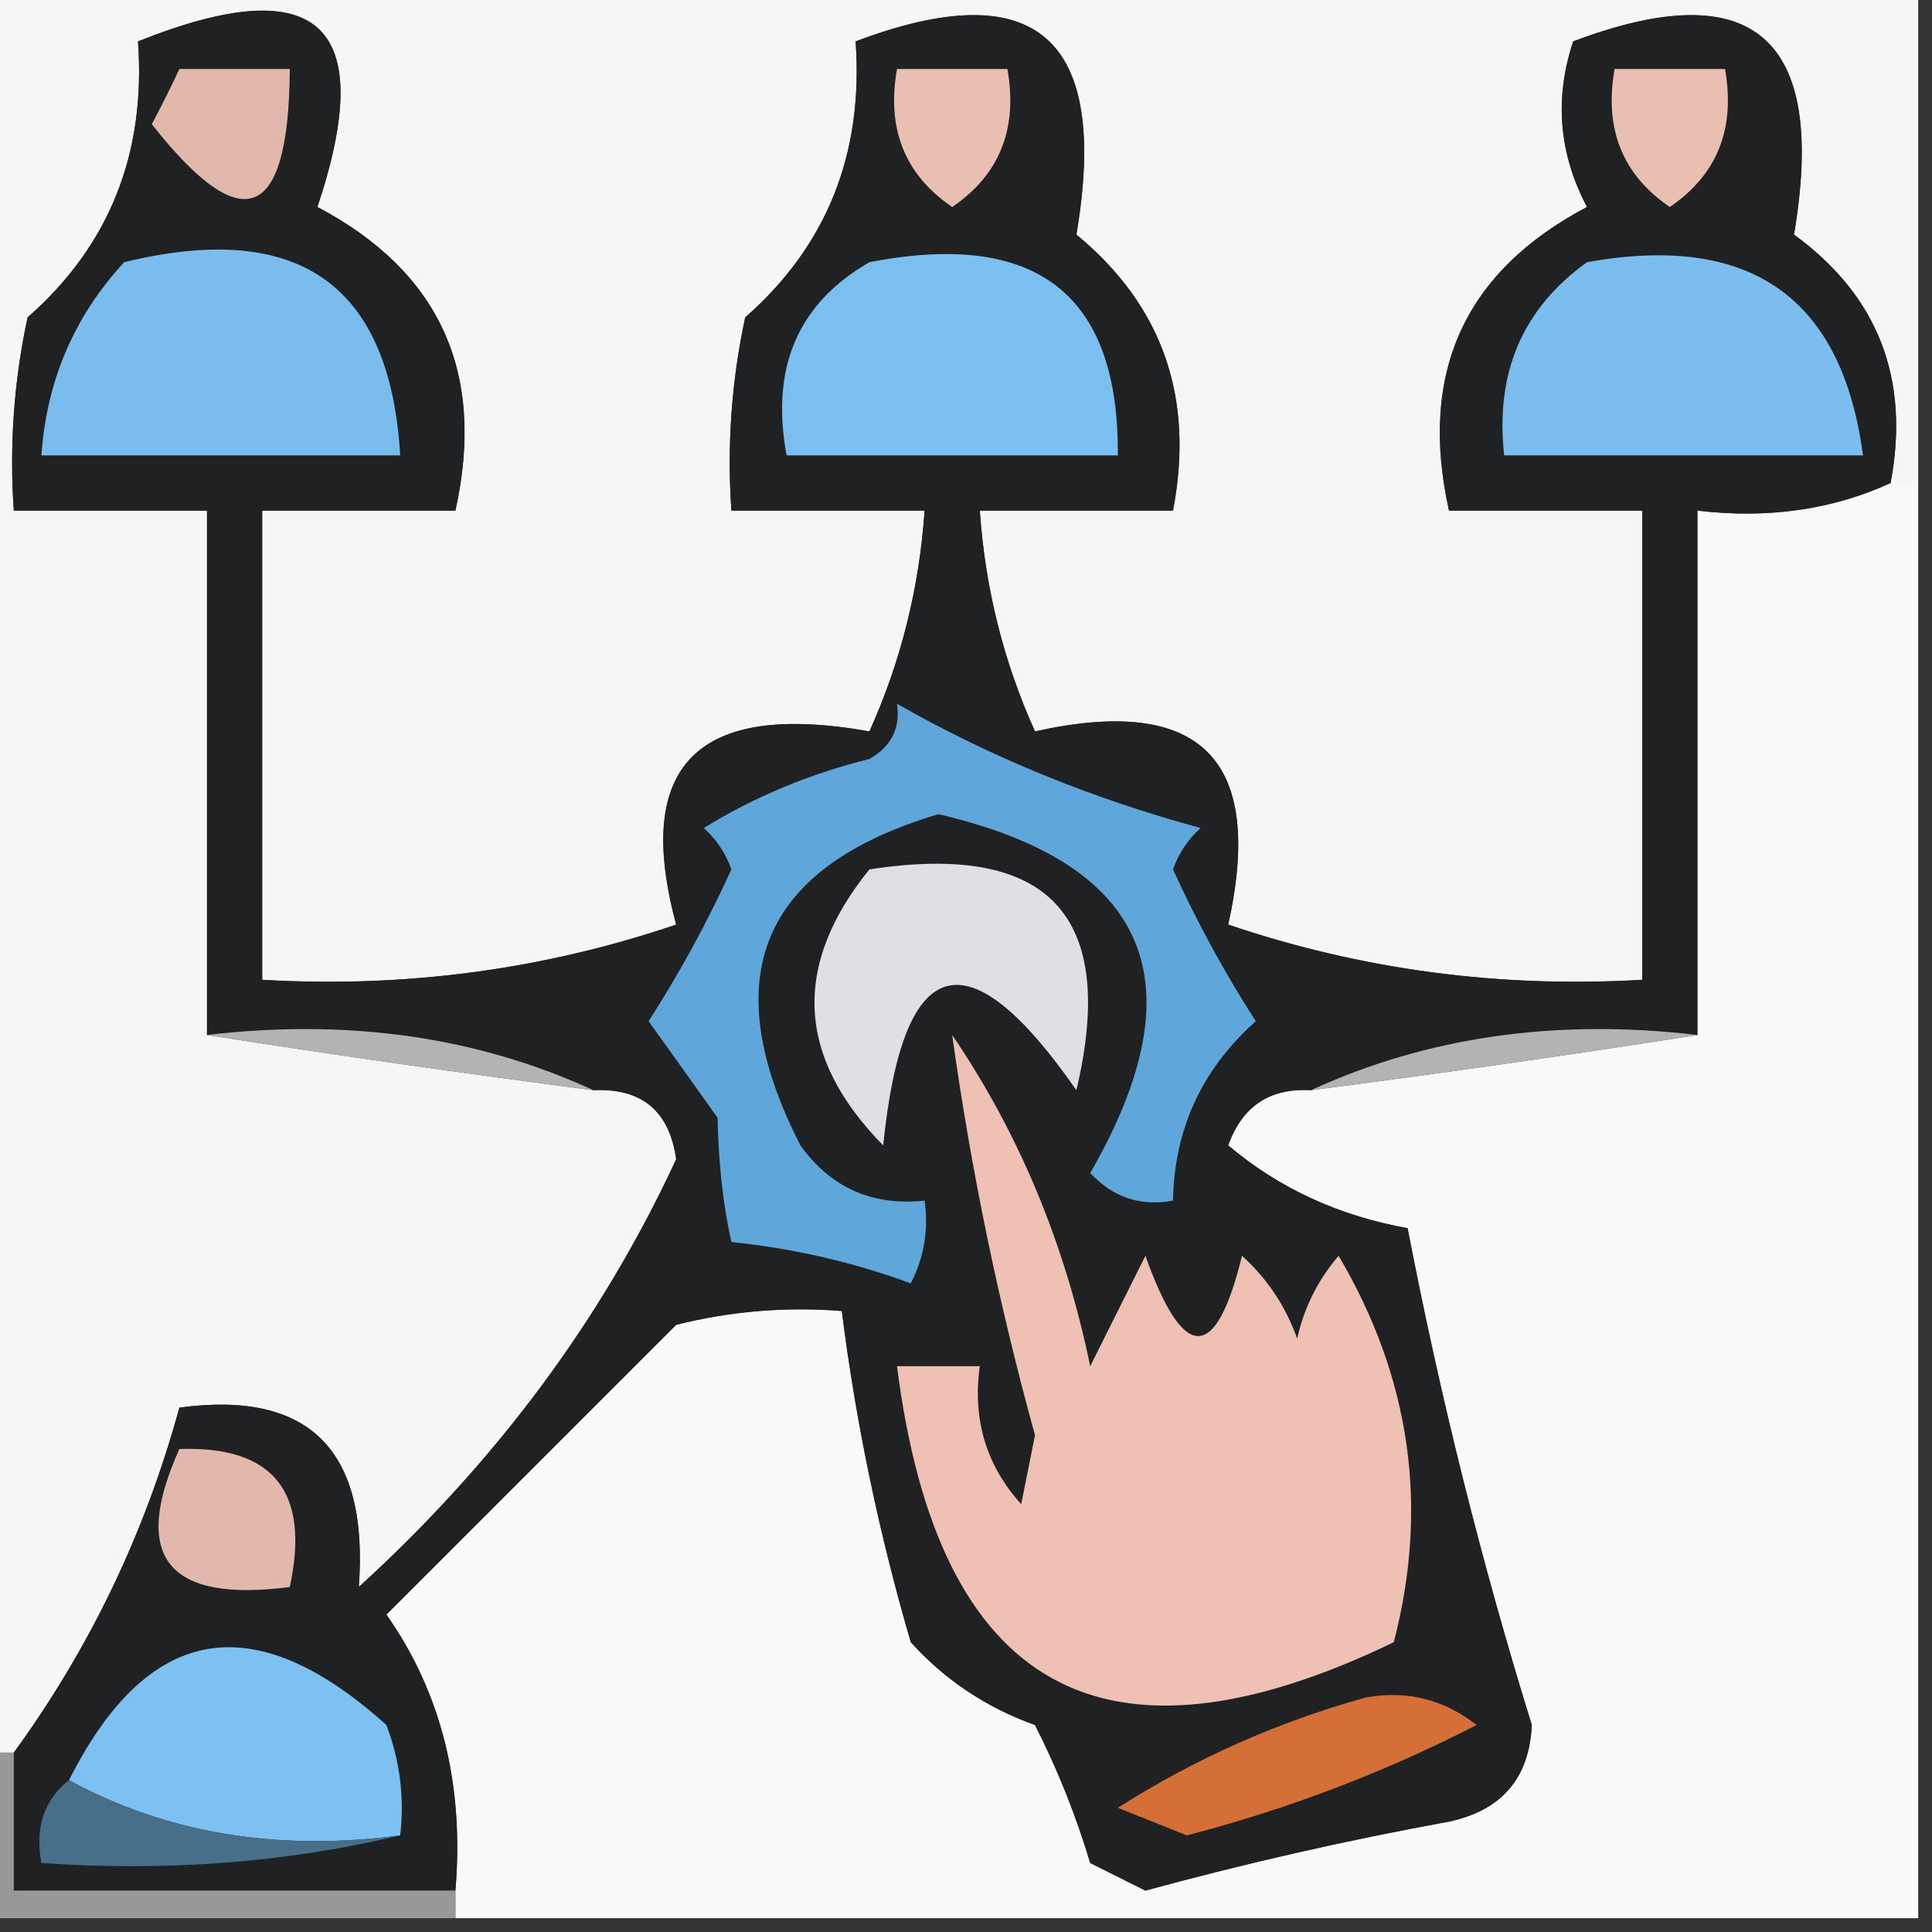
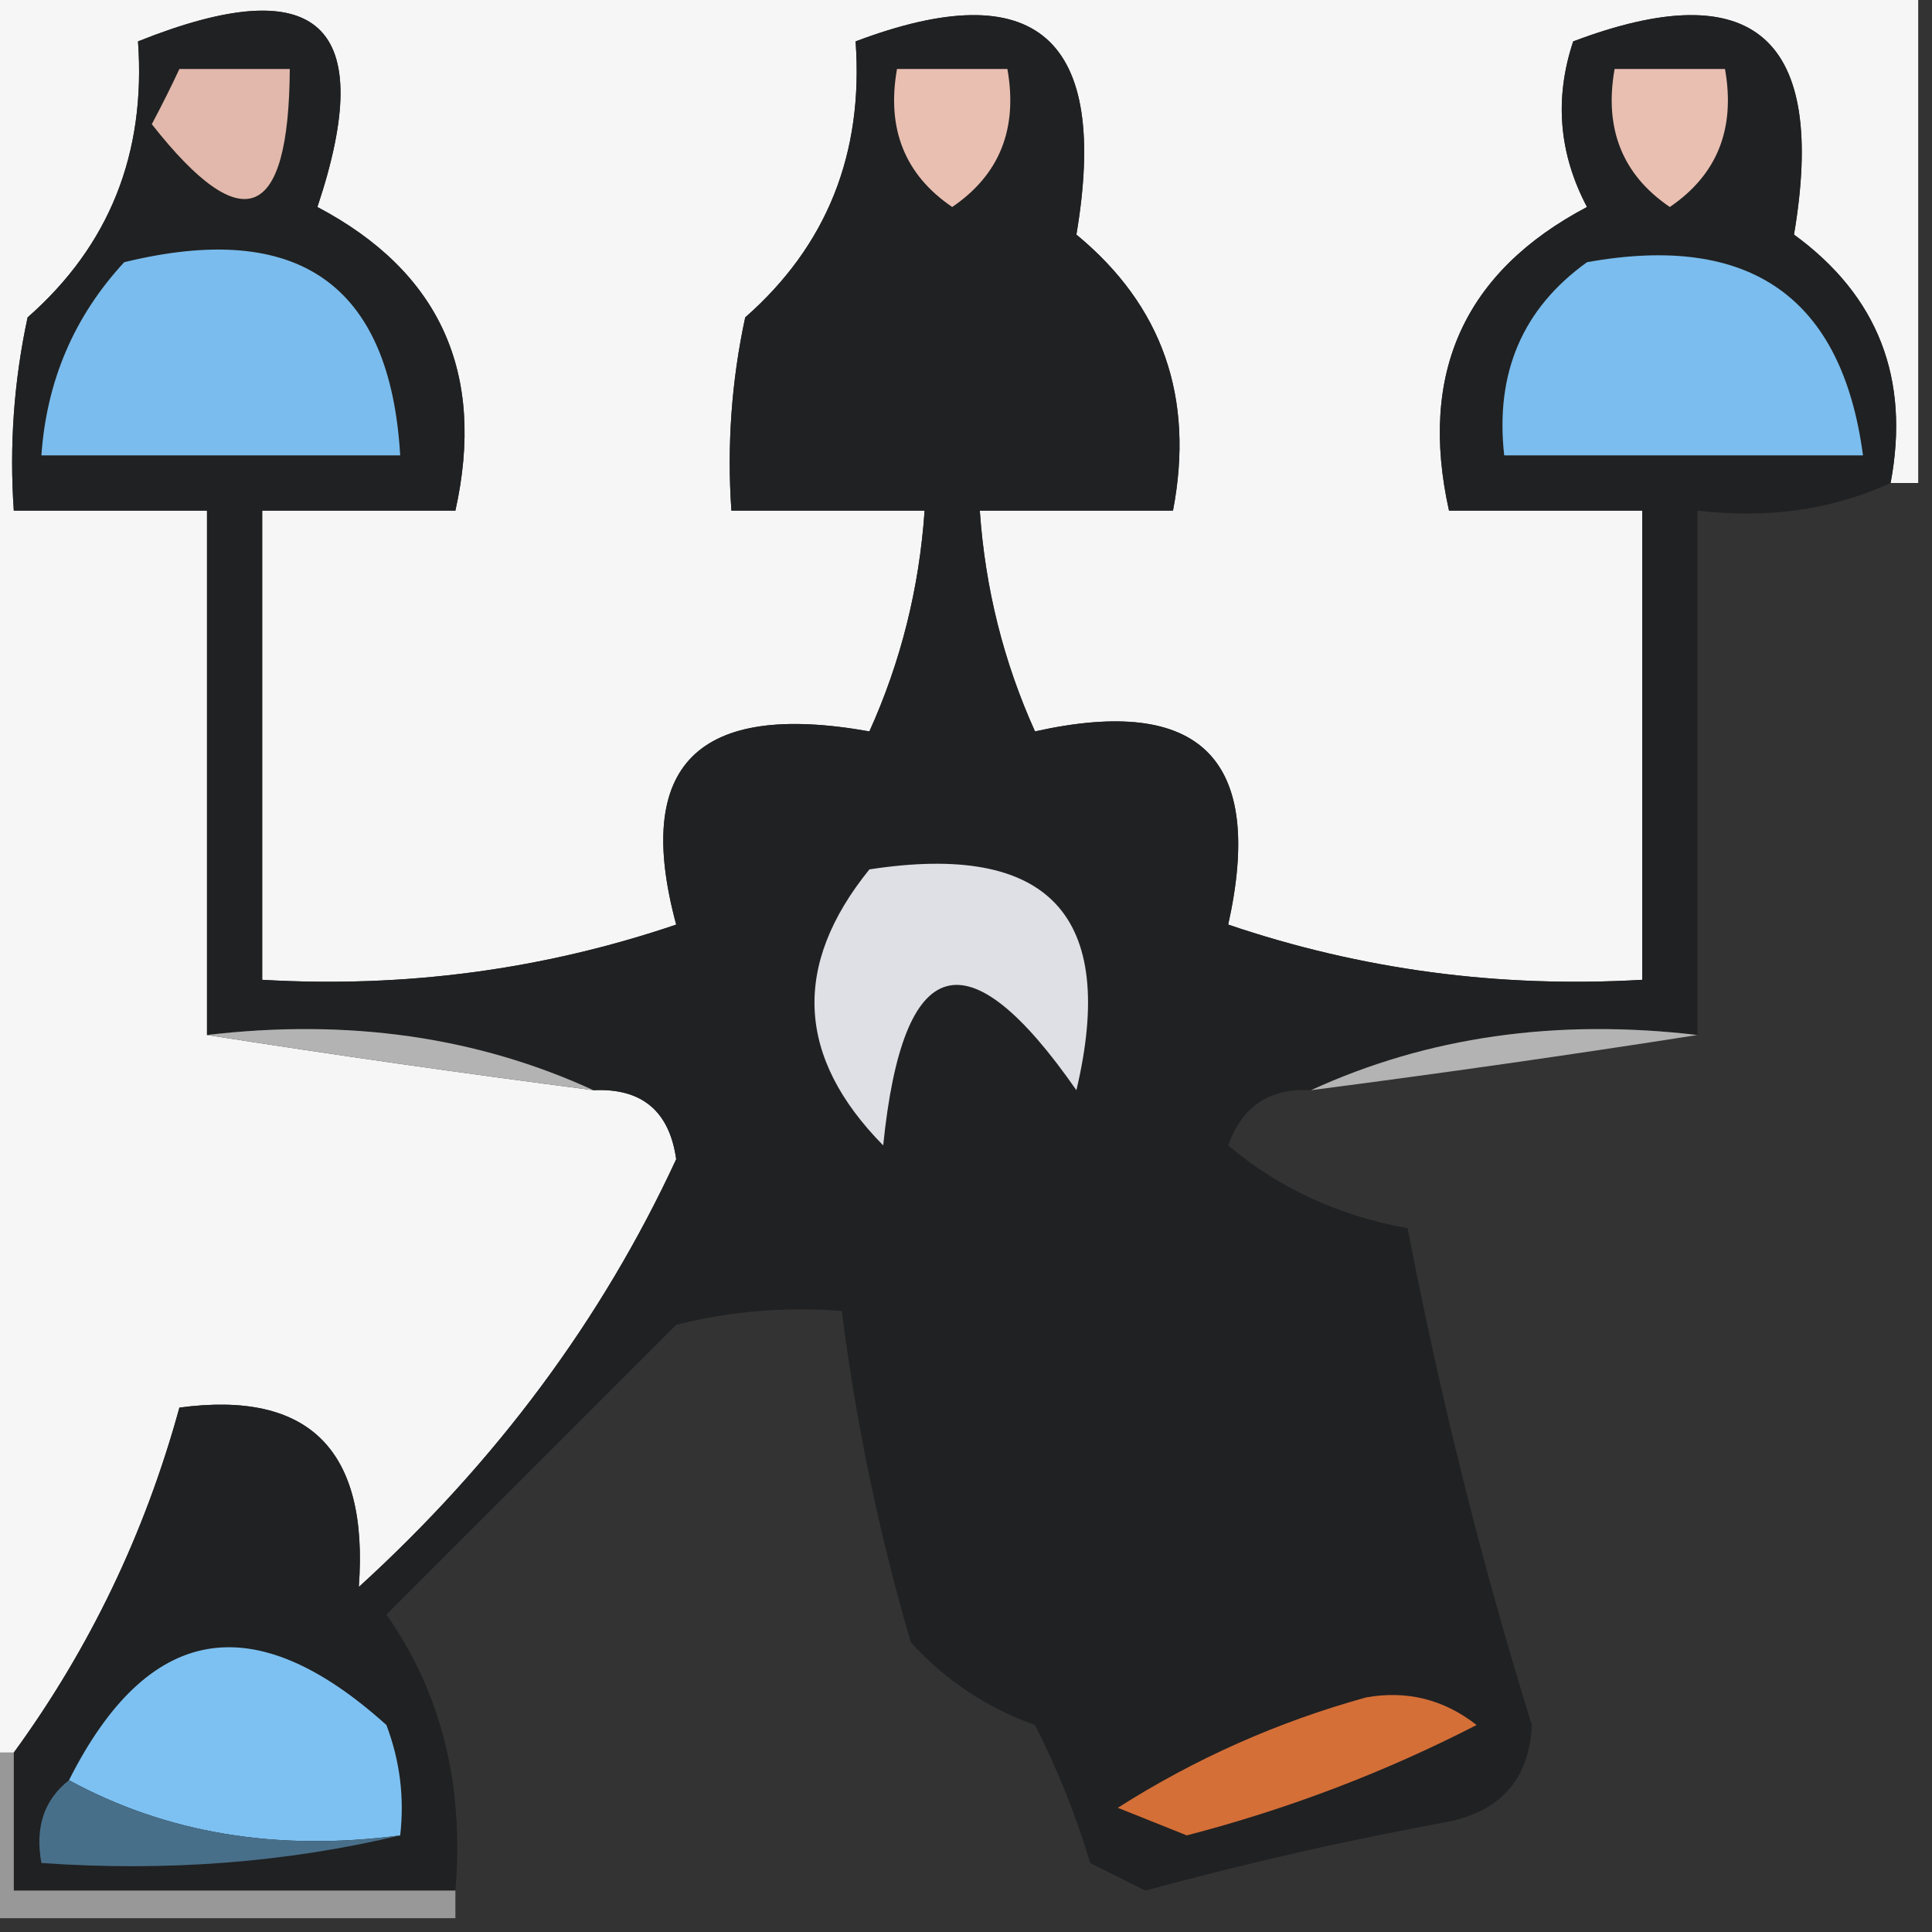
<svg xmlns="http://www.w3.org/2000/svg" width="70px" height="70px" style="shape-rendering:geometricPrecision; text-rendering:geometricPrecision; image-rendering:optimizeQuality; fill-rule:evenodd; clip-rule:evenodd">
  <rect width="100%" height="100%" fill="#333333" stroke="none" />
  <g>
    <path style="opacity:1" fill="#f6f6f6" d="M -0.5,-0.5 C 22.833,-0.5 46.167,-0.5 69.5,-0.5C 69.5,5.5 69.5,11.5 69.5,17.5C 69.167,17.5 68.833,17.5 68.5,17.5C 69.211,13.719 68.045,10.719 65,8.5C 66.207,1.363 63.541,-0.97 57,1.5C 56.313,3.568 56.48,5.568 57.5,7.5C 53.058,9.844 51.391,13.511 52.5,18.5C 54.833,18.5 57.167,18.5 59.5,18.5C 59.5,24.167 59.5,29.833 59.5,35.5C 54.321,35.802 49.321,35.135 44.5,33.5C 45.833,27.5 43.5,25.167 37.5,26.5C 36.36,23.975 35.693,21.308 35.5,18.5C 37.833,18.5 40.167,18.5 42.5,18.5C 43.285,14.404 42.118,11.07 39,8.5C 40.207,1.363 37.541,-0.97 31,1.5C 31.293,5.568 29.959,8.902 27,11.5C 26.503,13.81 26.337,16.143 26.5,18.5C 28.833,18.5 31.167,18.5 33.5,18.5C 33.307,21.308 32.64,23.975 31.5,26.5C 25.273,25.39 22.94,27.723 24.5,33.5C 19.679,35.135 14.679,35.802 9.5,35.5C 9.5,29.833 9.5,24.167 9.5,18.5C 11.833,18.5 14.167,18.5 16.5,18.5C 17.609,13.511 15.942,9.844 11.5,7.5C 13.712,0.88 11.545,-1.12 5,1.5C 5.293,5.568 3.959,8.902 1,11.5C 0.503,13.81 0.337,16.143 0.5,18.5C 2.833,18.5 5.167,18.5 7.5,18.5C 7.5,24.833 7.5,31.167 7.5,37.5C 12.064,38.216 16.73,38.883 21.5,39.5C 23.252,39.418 24.252,40.251 24.5,42C 21.819,47.793 17.985,52.96 13,57.5C 13.369,52.534 11.202,50.367 6.5,51C 5.25,55.559 3.25,59.725 0.5,63.5C 0.167,63.5 -0.167,63.5 -0.5,63.5C -0.5,42.167 -0.5,20.833 -0.5,-0.5 Z" />
  </g>
  <g>
-     <path style="opacity:1" fill="#f9f9f9" d="M 68.5,17.5 C 68.833,17.5 69.167,17.5 69.5,17.5C 69.5,34.833 69.5,52.167 69.5,69.5C 51.833,69.5 34.167,69.5 16.5,69.5C 16.5,69.167 16.5,68.833 16.5,68.5C 16.822,64.664 15.989,61.331 14,58.5C 17.5,55 21,51.5 24.5,48C 26.473,47.505 28.473,47.338 30.5,47.5C 31.013,51.553 31.846,55.553 33,59.5C 34.242,60.872 35.742,61.872 37.5,62.5C 38.318,64.108 38.985,65.775 39.5,67.5C 40.167,67.833 40.833,68.167 41.5,68.5C 45.131,67.509 48.798,66.676 52.5,66C 54.41,65.592 55.41,64.425 55.5,62.5C 53.686,56.652 52.186,50.652 51,44.5C 48.499,44.05 46.333,43.05 44.5,41.5C 45.005,40.081 46.005,39.415 47.5,39.5C 52.27,38.883 56.936,38.216 61.5,37.5C 61.5,31.167 61.5,24.833 61.5,18.5C 64.059,18.802 66.393,18.468 68.5,17.5 Z" />
-   </g>
+     </g>
  <g>
    <path style="opacity:1" fill="#202122" d="M 68.5,17.5 C 66.393,18.468 64.059,18.802 61.5,18.5C 61.5,24.833 61.5,31.167 61.5,37.5C 56.381,36.897 51.715,37.564 47.5,39.5C 46.005,39.415 45.005,40.081 44.5,41.5C 46.333,43.05 48.499,44.05 51,44.5C 52.186,50.652 53.686,56.652 55.5,62.5C 55.41,64.425 54.41,65.592 52.5,66C 48.798,66.676 45.131,67.509 41.5,68.5C 40.833,68.167 40.167,67.833 39.5,67.5C 38.985,65.775 38.318,64.108 37.5,62.5C 35.742,61.872 34.242,60.872 33,59.5C 31.846,55.553 31.013,51.553 30.5,47.5C 28.473,47.338 26.473,47.505 24.5,48C 21,51.5 17.5,55 14,58.5C 15.989,61.331 16.822,64.664 16.5,68.5C 11.167,68.5 5.833,68.5 0.5,68.5C 0.5,66.833 0.5,65.167 0.5,63.5C 3.25,59.725 5.25,55.559 6.5,51C 11.202,50.367 13.369,52.534 13,57.5C 17.985,52.96 21.819,47.793 24.5,42C 24.252,40.251 23.252,39.418 21.5,39.5C 17.285,37.564 12.619,36.897 7.5,37.5C 7.5,31.167 7.5,24.833 7.5,18.5C 5.167,18.5 2.833,18.5 0.5,18.5C 0.337,16.143 0.503,13.81 1,11.5C 3.959,8.902 5.293,5.568 5,1.5C 11.545,-1.12 13.712,0.88 11.5,7.5C 15.942,9.844 17.609,13.511 16.5,18.5C 14.167,18.5 11.833,18.5 9.5,18.5C 9.5,24.167 9.5,29.833 9.5,35.5C 14.679,35.802 19.679,35.135 24.5,33.5C 22.94,27.723 25.273,25.39 31.5,26.5C 32.64,23.975 33.307,21.308 33.5,18.5C 31.167,18.5 28.833,18.5 26.5,18.5C 26.337,16.143 26.503,13.81 27,11.5C 29.959,8.902 31.293,5.568 31,1.5C 37.541,-0.97 40.207,1.363 39,8.5C 42.118,11.07 43.285,14.404 42.5,18.5C 40.167,18.5 37.833,18.5 35.5,18.5C 35.693,21.308 36.36,23.975 37.5,26.5C 43.5,25.167 45.833,27.5 44.5,33.5C 49.321,35.135 54.321,35.802 59.5,35.5C 59.5,29.833 59.5,24.167 59.5,18.5C 57.167,18.5 54.833,18.5 52.5,18.5C 51.391,13.511 53.058,9.844 57.5,7.5C 56.48,5.568 56.313,3.568 57,1.5C 63.541,-0.97 66.207,1.363 65,8.5C 68.045,10.719 69.211,13.719 68.5,17.5 Z" />
  </g>
  <g>
    <path style="opacity:1" fill="#7abdee" d="M 57.5,9.5 C 63.406,8.435 66.739,10.769 67.5,16.5C 63.167,16.5 58.833,16.5 54.5,16.5C 54.166,13.509 55.166,11.176 57.5,9.5 Z" />
  </g>
  <g>
-     <path style="opacity:1" fill="#7bbef0" d="M 31.5,9.5 C 37.55,8.325 40.55,10.658 40.5,16.5C 36.5,16.5 32.5,16.5 28.5,16.5C 27.909,13.325 28.909,10.991 31.5,9.5 Z" />
-   </g>
+     </g>
  <g>
    <path style="opacity:1" fill="#7abced" d="M 4.5,9.5 C 10.802,7.963 14.136,10.296 14.5,16.5C 10.167,16.5 5.833,16.5 1.5,16.5C 1.688,13.794 2.688,11.46 4.5,9.5 Z" />
  </g>
  <g>
    <path style="opacity:1" fill="#e9bfb2" d="M 58.5,2.5 C 59.833,2.5 61.167,2.5 62.5,2.5C 62.884,4.665 62.217,6.332 60.5,7.5C 58.783,6.332 58.116,4.665 58.5,2.5 Z" />
  </g>
  <g>
    <path style="opacity:1" fill="#e9bfb2" d="M 32.5,2.5 C 33.833,2.5 35.167,2.5 36.5,2.5C 36.884,4.665 36.217,6.332 34.5,7.5C 32.783,6.332 32.116,4.665 32.5,2.5 Z" />
  </g>
  <g>
    <path style="opacity:1" fill="#e1b8ab" d="M 6.5,2.5 C 7.833,2.5 9.167,2.5 10.5,2.5C 10.465,8.024 8.799,8.691 5.5,4.5C 5.863,3.817 6.196,3.15 6.5,2.5 Z" />
  </g>
  <g>
-     <path style="opacity:1" fill="#5fa6db" d="M 32.5,25.5 C 35.885,27.429 39.552,28.929 43.5,30C 43.043,30.414 42.709,30.914 42.5,31.5C 43.38,33.429 44.38,35.263 45.5,37C 43.546,38.741 42.546,40.908 42.5,43.5C 41.325,43.719 40.325,43.386 39.5,42.5C 43.474,35.611 41.641,31.277 34,29.5C 27.558,31.418 25.891,35.418 29,41.5C 30.11,43.037 31.61,43.703 33.5,43.5C 33.65,44.552 33.483,45.552 33,46.5C 30.931,45.736 28.764,45.236 26.5,45C 26.201,43.68 26.034,42.18 26,40.5C 25.173,39.338 24.34,38.171 23.5,37C 24.62,35.263 25.62,33.429 26.5,31.5C 26.291,30.914 25.957,30.414 25.5,30C 27.339,28.868 29.339,28.035 31.5,27.5C 32.297,27.043 32.631,26.376 32.5,25.5 Z" />
-   </g>
+     </g>
  <g>
    <path style="opacity:1" fill="#dfdfe6" d="M 31.5,31.5 C 38,30.499 40.5,33.165 39,39.5C 35.045,33.816 32.712,34.483 32,41.5C 28.856,38.308 28.69,34.975 31.5,31.5 Z" />
  </g>
  <g>
    <path style="opacity:1" fill="#b3b3b3" d="M 7.5,37.5 C 12.619,36.897 17.285,37.564 21.5,39.5C 16.73,38.883 12.064,38.216 7.5,37.5 Z" />
  </g>
  <g>
    <path style="opacity:1" fill="#b3b3b3" d="M 61.5,37.5 C 56.936,38.216 52.27,38.883 47.5,39.5C 51.715,37.564 56.381,36.897 61.5,37.5 Z" />
  </g>
  <g>
-     <path style="opacity:1" fill="#efc1b4" d="M 34.5,37.5 C 36.916,41.052 38.583,45.052 39.5,49.5C 40.167,48.167 40.833,46.833 41.5,45.5C 42.885,49.378 44.051,49.378 45,45.5C 45.915,46.328 46.581,47.328 47,48.5C 47.249,47.376 47.749,46.376 48.5,45.5C 51.109,49.922 51.776,54.589 50.5,59.5C 39.99,64.575 33.99,61.242 32.5,49.5C 33.5,49.5 34.5,49.5 35.5,49.5C 35.231,51.429 35.731,53.095 37,54.5C 37.167,53.667 37.333,52.833 37.5,52C 36.179,47.213 35.179,42.379 34.5,37.5 Z" />
-   </g>
+     </g>
  <g>
-     <path style="opacity:1" fill="#e1b8ab" d="M 6.5,52.5 C 9.91,52.384 11.244,54.05 10.5,57.5C 6.065,58.078 4.732,56.411 6.5,52.5 Z" />
-   </g>
+     </g>
  <g>
    <path style="opacity:1" fill="#7dc1f2" d="M 14.5,66.5 C 10.029,67.089 6.029,66.423 2.5,64.5C 5.354,58.832 9.187,58.166 14,62.5C 14.49,63.793 14.657,65.127 14.5,66.5 Z" />
  </g>
  <g>
    <path style="opacity:1" fill="#d46f38" d="M 49.5,61.5 C 50.978,61.238 52.311,61.571 53.5,62.5C 50.179,64.209 46.679,65.543 43,66.5C 42.167,66.167 41.333,65.833 40.5,65.5C 43.305,63.716 46.305,62.383 49.5,61.5 Z" />
  </g>
  <g>
    <path style="opacity:1" fill="#486f8a" d="M 2.5,64.5 C 6.029,66.423 10.029,67.089 14.5,66.5C 10.366,67.485 6.032,67.818 1.5,67.5C 1.263,66.209 1.596,65.209 2.5,64.5 Z" />
  </g>
  <g>
    <path style="opacity:1" fill="#989898" d="M -0.5,63.5 C -0.167,63.5 0.167,63.5 0.5,63.5C 0.5,65.167 0.5,66.833 0.5,68.5C 5.833,68.5 11.167,68.5 16.5,68.5C 16.5,68.833 16.5,69.167 16.5,69.5C 10.833,69.5 5.167,69.5 -0.5,69.5C -0.5,67.5 -0.5,65.5 -0.5,63.5 Z" />
  </g>
</svg>